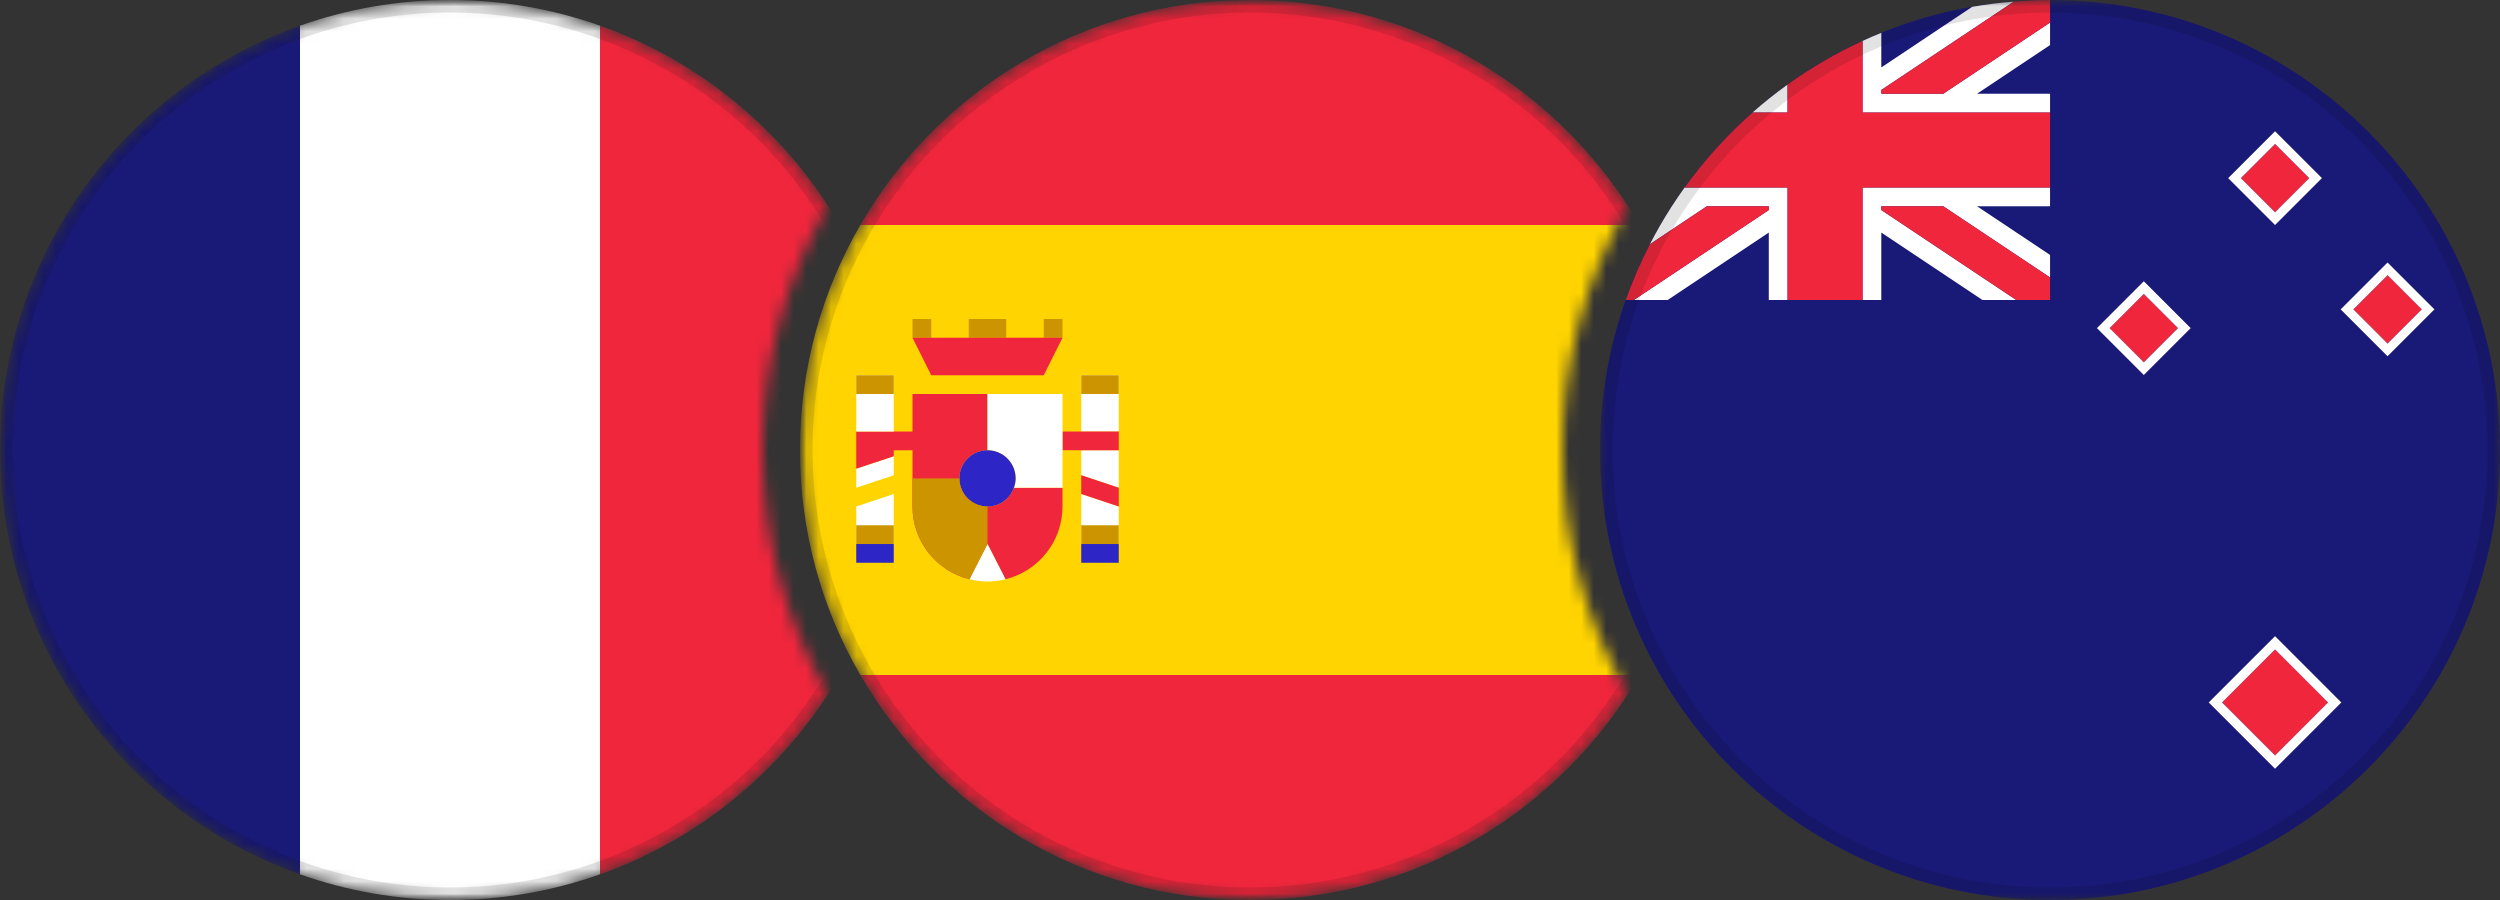
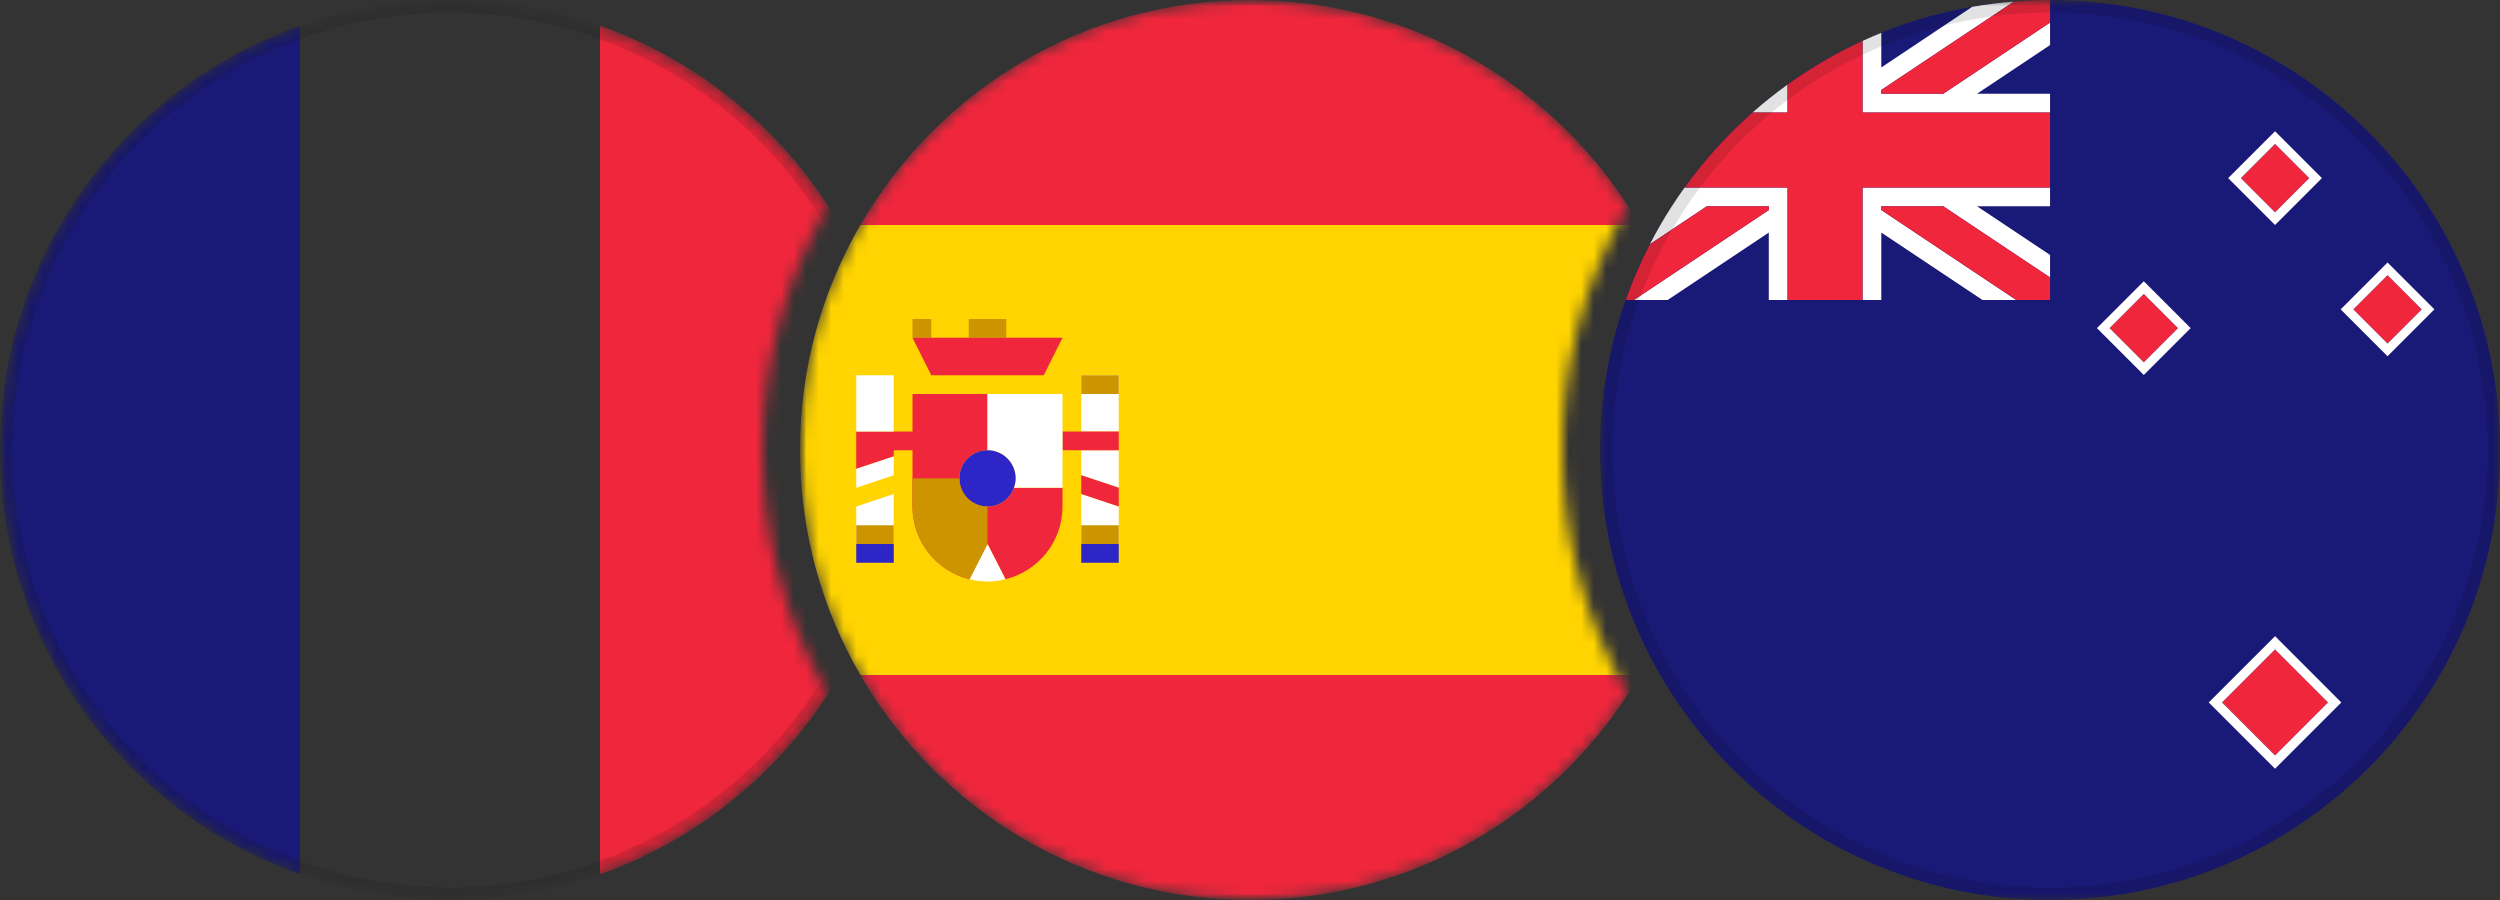
<svg xmlns="http://www.w3.org/2000/svg" width="200" height="72" viewBox="0 0 200 72" fill="none">
  <rect x="0" y="0" width="200" height="72" fill="#333333" stroke="none" />
  <mask id="mask0_193_78235" style="mask-type:alpha" maskUnits="userSpaceOnUse" x="0" y="0" width="67" height="72">
    <path d="M36 0C48.68 0 59.827 6.556 66.24 16.463C62.908 22.208 61 28.881 61 36C61 43.119 62.909 49.791 66.24 55.536C59.827 65.443 48.68 72 36 72C16.118 72 0 55.882 0 36C0 16.118 16.118 0 36 0Z" fill="#D9D9D9" />
  </mask>
  <g mask="url(#mask0_193_78235)">
    <g clip-path="url(#clip0_193_78235)">
      <mask id="mask1_193_78235" style="mask-type:luminance" maskUnits="userSpaceOnUse" x="0" y="0" width="72" height="72">
        <path d="M72 0H0V72H72V0Z" fill="white" />
      </mask>
      <g mask="url(#mask1_193_78235)">
        <path d="M24 69.943V2.057C10.019 7 0 20.326 0 36C0 51.673 10.019 65.001 24 69.943Z" fill="#191977" />
-         <path d="M48 2.057C44.246 0.729 40.209 0 36 0C31.791 0 27.754 0.729 24 2.057V69.943C27.754 71.271 31.791 72 36 72C40.209 72 44.246 71.271 48 69.943V2.057Z" fill="white" />
        <path d="M48 2.057V69.943C61.981 65 72 51.673 72 36C72 20.327 61.981 7 48 2.057Z" fill="#F0263C" />
      </g>
    </g>
    <circle cx="36" cy="36" r="35.5" stroke="#0E0F0C" stroke-opacity="0.12" />
  </g>
  <mask id="mask2_193_78235" style="mask-type:alpha" maskUnits="userSpaceOnUse" x="64" y="0" width="67" height="72">
    <path d="M100 0C112.68 0 123.827 6.557 130.24 16.464C126.909 22.209 125.001 28.881 125.001 36C125.001 43.118 126.909 49.791 130.24 55.535C123.827 65.442 112.68 72 100 72C80.118 72 64 55.882 64 36C64 16.118 80.118 0 100 0Z" fill="#D9D9D9" />
  </mask>
  <g mask="url(#mask2_193_78235)">
    <g clip-path="url(#clip1_193_78235)">
      <mask id="mask3_193_78235" style="mask-type:luminance" maskUnits="userSpaceOnUse" x="64" y="0" width="72" height="72">
        <path d="M136 0H64V72H136V0Z" fill="white" />
      </mask>
      <g mask="url(#mask3_193_78235)">
        <path d="M131.172 18H68.828C65.763 23.296 64 29.441 64 36C64 42.559 65.763 48.704 68.828 54H131.172C134.237 48.704 136 42.559 136 36C136 29.441 134.237 23.296 131.172 18Z" fill="#FFD400" />
        <path d="M100 0C86.677 0 75.053 7.243 68.828 18H131.172C124.947 7.243 113.323 0 100 0Z" fill="#F0263C" />
        <path d="M100 72C113.323 72 124.946 64.757 131.172 54H68.828C75.053 64.757 86.677 72 100 72Z" fill="#F0263C" />
        <path d="M68.5 39.021L71.5 38.021V36.499L68.5 37.496V39.021Z" fill="white" />
        <path d="M81.112 39.021C80.802 39.893 79.978 40.521 79 40.521C77.757 40.521 76.75 39.514 76.75 38.271C76.75 37.029 77.757 36.021 79 36.021V31.521H73V34.521H68.5V37.496L71.5 36.499V36.02L73 36.021V40.521C73 43.338 74.943 45.694 77.56 46.34L79 43.521L80.44 46.34C83.057 45.694 85 43.338 85 40.521V39.021H81.112Z" fill="#F0263C" />
        <path d="M68.5 43.521H71.5V39.52L68.5 40.518V43.521Z" fill="white" />
        <path d="M71.5 30.021H68.5V34.521H71.5V30.021Z" fill="white" />
        <path d="M86.5 43.522H89.5V40.521L86.5 39.519V43.522Z" fill="white" />
        <path d="M86.5 38.021L89.5 39.021V36.021L86.5 36.019V38.021Z" fill="white" />
        <path d="M89.5 30.021H86.5V34.521H89.5V30.021Z" fill="white" />
        <path d="M71.5 43.521H68.5V45.021H71.5V43.521Z" fill="#2D25C5" />
        <path d="M89.5 43.521H86.5V45.021H89.5V43.521Z" fill="#2D25C5" />
        <path d="M71.5 42.022H68.5V43.521H71.5V42.022Z" fill="#CC9500" />
        <path d="M89.5 42.022H86.5V43.521H89.5V42.022Z" fill="#CC9500" />
-         <path d="M71.5 30.021H68.5V31.521H71.5V30.021Z" fill="#CC9500" />
        <path d="M89.5 30.021H86.5V31.521H89.5V30.021Z" fill="#CC9500" />
        <path d="M74.5 25.521H73V27.021H74.5V25.521Z" fill="#CC9500" />
-         <path d="M85 25.521H83.5V27.021H85V25.521Z" fill="#CC9500" />
+         <path d="M85 25.521H83.5V27.021V25.521Z" fill="#CC9500" />
        <path d="M80.5 25.521H77.5V27.021H80.5V25.521Z" fill="#CC9500" />
        <path d="M83.5 30.021L85 27.021H73L74.5 30.021H83.5Z" fill="#F0263C" />
        <path d="M85 34.521V36.018L86.5 36.019L89.5 36.021V34.521H86.5H85Z" fill="#F0263C" />
        <path d="M86.5 39.519L89.5 40.521V39.021L86.5 38.021V39.519Z" fill="#F0263C" />
        <path d="M85 36.018V31.521H79V36.021C80.243 36.021 81.25 37.029 81.25 38.271C81.25 38.536 81.196 38.786 81.112 39.021H85V36.018Z" fill="white" />
        <path d="M77.559 46.34C78.02 46.454 78.501 46.521 78.998 46.521C79.496 46.521 79.976 46.454 80.438 46.34L78.998 43.521L77.559 46.34Z" fill="white" />
        <path d="M76.75 38.271C76.75 39.514 77.757 40.521 79 40.521C79.978 40.521 80.802 39.893 81.112 39.021C81.196 38.786 81.25 38.536 81.25 38.271C81.25 37.029 80.243 36.021 79 36.021C77.757 36.021 76.75 37.029 76.75 38.271Z" fill="#2D25C5" />
        <path d="M73 38.271V40.521C73 43.338 74.943 45.694 77.56 46.34L79 43.521V40.521C77.757 40.521 76.75 39.514 76.75 38.271L73 38.271Z" fill="#CC9500" />
      </g>
    </g>
-     <circle cx="100" cy="36" r="35.5" stroke="#0E0F0C" stroke-opacity="0.12" />
  </g>
  <mask id="mask4_193_78235" style="mask-type:luminance" maskUnits="userSpaceOnUse" x="128" y="0" width="73" height="72">
    <path d="M200.004 0H128.004V72H200.004V0Z" fill="white" />
  </mask>
  <g mask="url(#mask4_193_78235)">
    <path d="M164.004 72C183.886 72 200.004 55.882 200.004 36C200.004 16.118 183.886 0 164.004 0C144.122 0 128.004 16.118 128.004 36C128.004 55.882 144.122 72 164.004 72Z" fill="#191977" />
    <path d="M164.004 9V7.5H158.162L164.004 3.605V1.803L155.458 7.5H150.504V7.197L161.111 0.126C159.983 0.216 158.87 0.357 157.773 0.548L150.504 5.395V2.627C149.998 2.832 149.498 3.048 149.004 3.275V9H164.004Z" fill="white" />
    <path d="M143.002 6.768C142.032 7.467 141.098 8.211 140.203 9H143.002V6.768Z" fill="white" />
    <path d="M149.004 24H150.504V18.605L158.596 24H161.3L150.504 16.803V16.5H155.458L164.004 22.197V20.395L158.162 16.5H164.004V15H149.004V24Z" fill="white" />
    <path d="M134.771 15C134.418 15.491 134.077 15.991 133.749 16.5C133.725 16.537 133.701 16.575 133.677 16.612C133.07 17.559 132.508 18.535 131.99 19.539L136.549 16.5H141.503V16.803L130.707 24H133.411L141.503 18.605V24H143.003V15H134.771Z" fill="white" />
    <path d="M150.504 7.5H155.458L164.004 1.803V0C163.029 0 162.066 0.05 161.111 0.126L150.504 7.197V7.5Z" fill="#F0263C" />
    <path d="M150.504 16.5V16.803L161.3 24H164.004V22.197L155.458 16.5H150.504Z" fill="#F0263C" />
    <path d="M141.506 16.803V16.5H136.552L131.993 19.539C131.254 20.973 130.606 22.462 130.062 24H130.71L141.506 16.803Z" fill="#F0263C" />
    <path d="M143.005 24H149.005V15H164.005V9H149.005V3.275C146.886 4.248 144.879 5.42 143.005 6.768V9H140.206C138.179 10.789 136.356 12.801 134.773 15H143.005L143.005 24Z" fill="#F0263C" />
    <path d="M186.247 56.197L182.004 51.954L177.762 56.197L182.004 60.439L186.247 56.197Z" fill="#F0263C" />
    <path d="M182.003 51.954L186.245 56.197L182.003 60.439L177.76 56.197L182.003 51.954ZM182.003 50.893L176.699 56.197L182.003 61.5L187.306 56.197L182.003 50.893Z" fill="white" />
    <path d="M174.242 26.25L171.504 23.512L168.766 26.25L171.504 28.988L174.242 26.25Z" fill="#F0263C" />
    <path d="M171.504 23.512L174.242 26.25L171.504 28.989L168.765 26.25L171.504 23.512ZM167.754 26.25L171.504 30L175.254 26.25L171.504 22.5L167.754 26.25Z" fill="white" />
    <path d="M184.742 14.25L182.004 11.512L179.266 14.25L182.004 16.989L184.742 14.25Z" fill="#F0263C" />
    <path d="M182.004 11.512L184.742 14.25L182.004 16.988L179.265 14.25L182.004 11.512ZM182.004 10.5L178.254 14.25L182.004 18L185.754 14.25L182.004 10.5Z" fill="white" />
    <path d="M193.742 24.75L191.004 22.012L188.266 24.75L191.004 27.488L193.742 24.75Z" fill="#F0263C" />
    <path d="M191.004 22.012L193.742 24.75L191.004 27.488L188.265 24.75L191.004 22.012ZM191.004 21L187.254 24.75L191.004 28.5L194.754 24.75L191.004 21Z" fill="white" />
  </g>
  <circle cx="164.004" cy="36" r="35.5" stroke="#0E0F0C" stroke-opacity="0.12" />
  <defs>
    <clipPath id="clip0_193_78235">
      <rect width="72" height="72" fill="white" />
    </clipPath>
    <clipPath id="clip1_193_78235">
      <rect width="72" height="72" fill="white" transform="translate(64)" />
    </clipPath>
  </defs>
</svg>